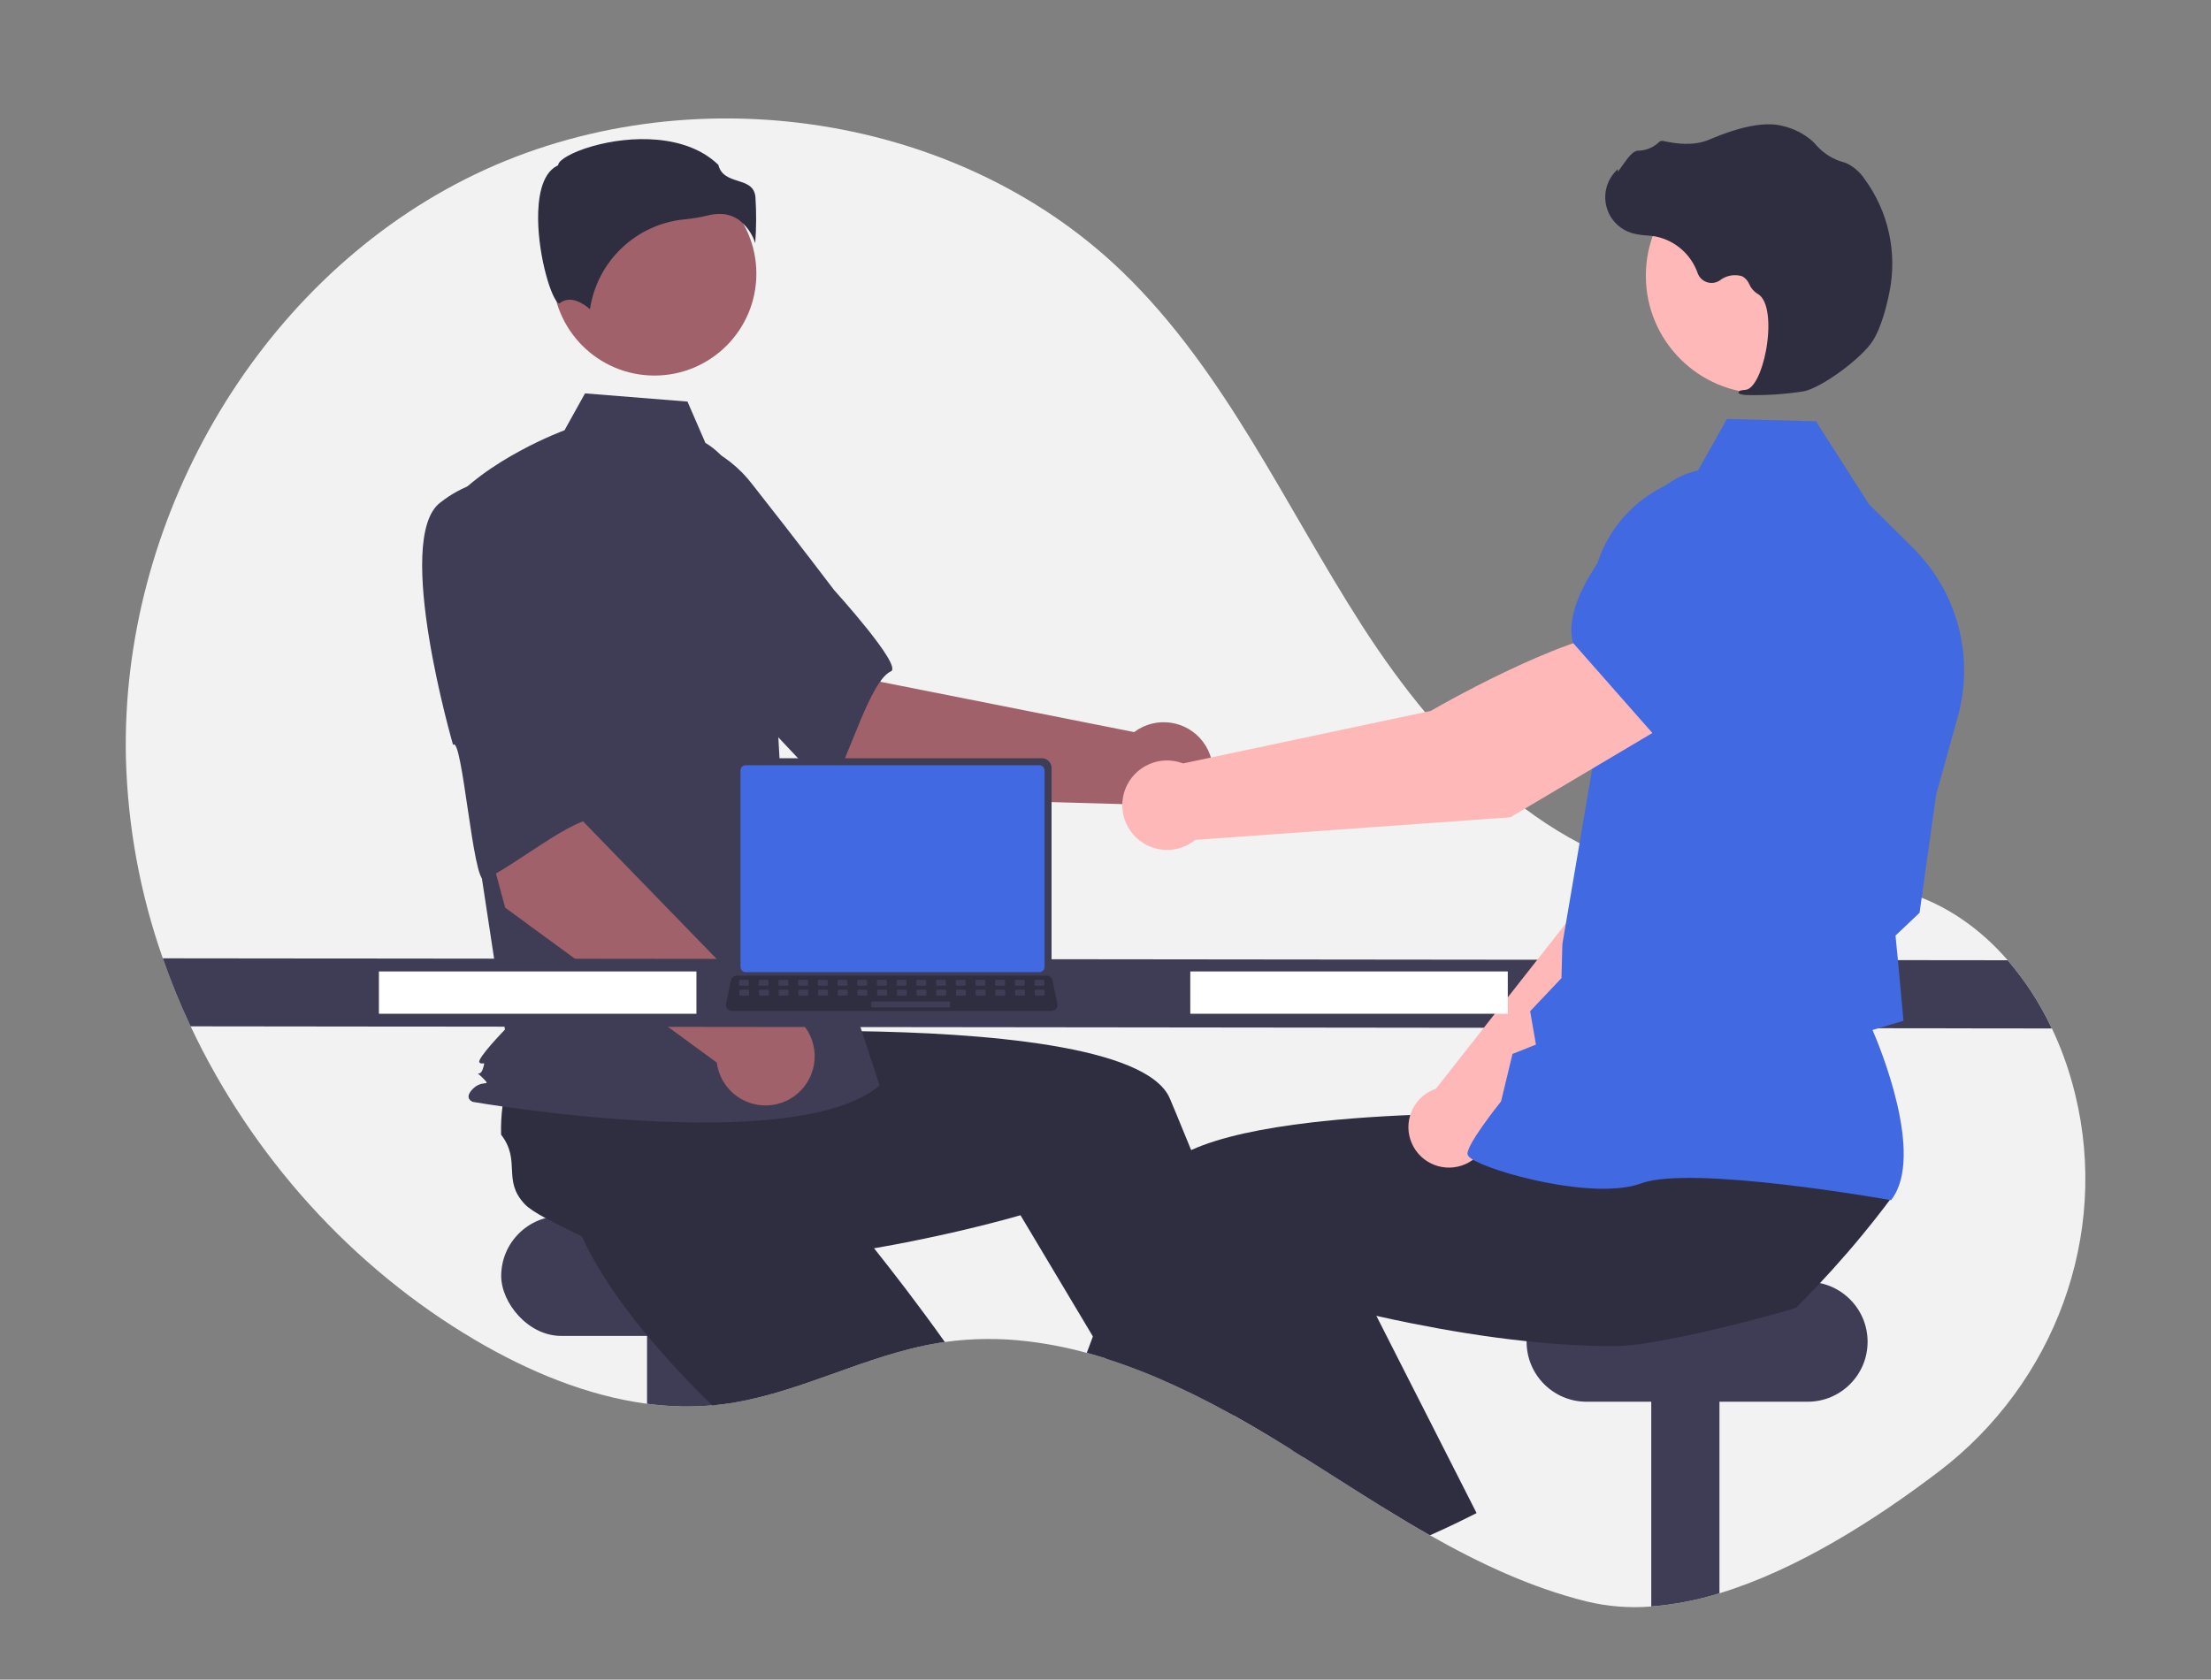
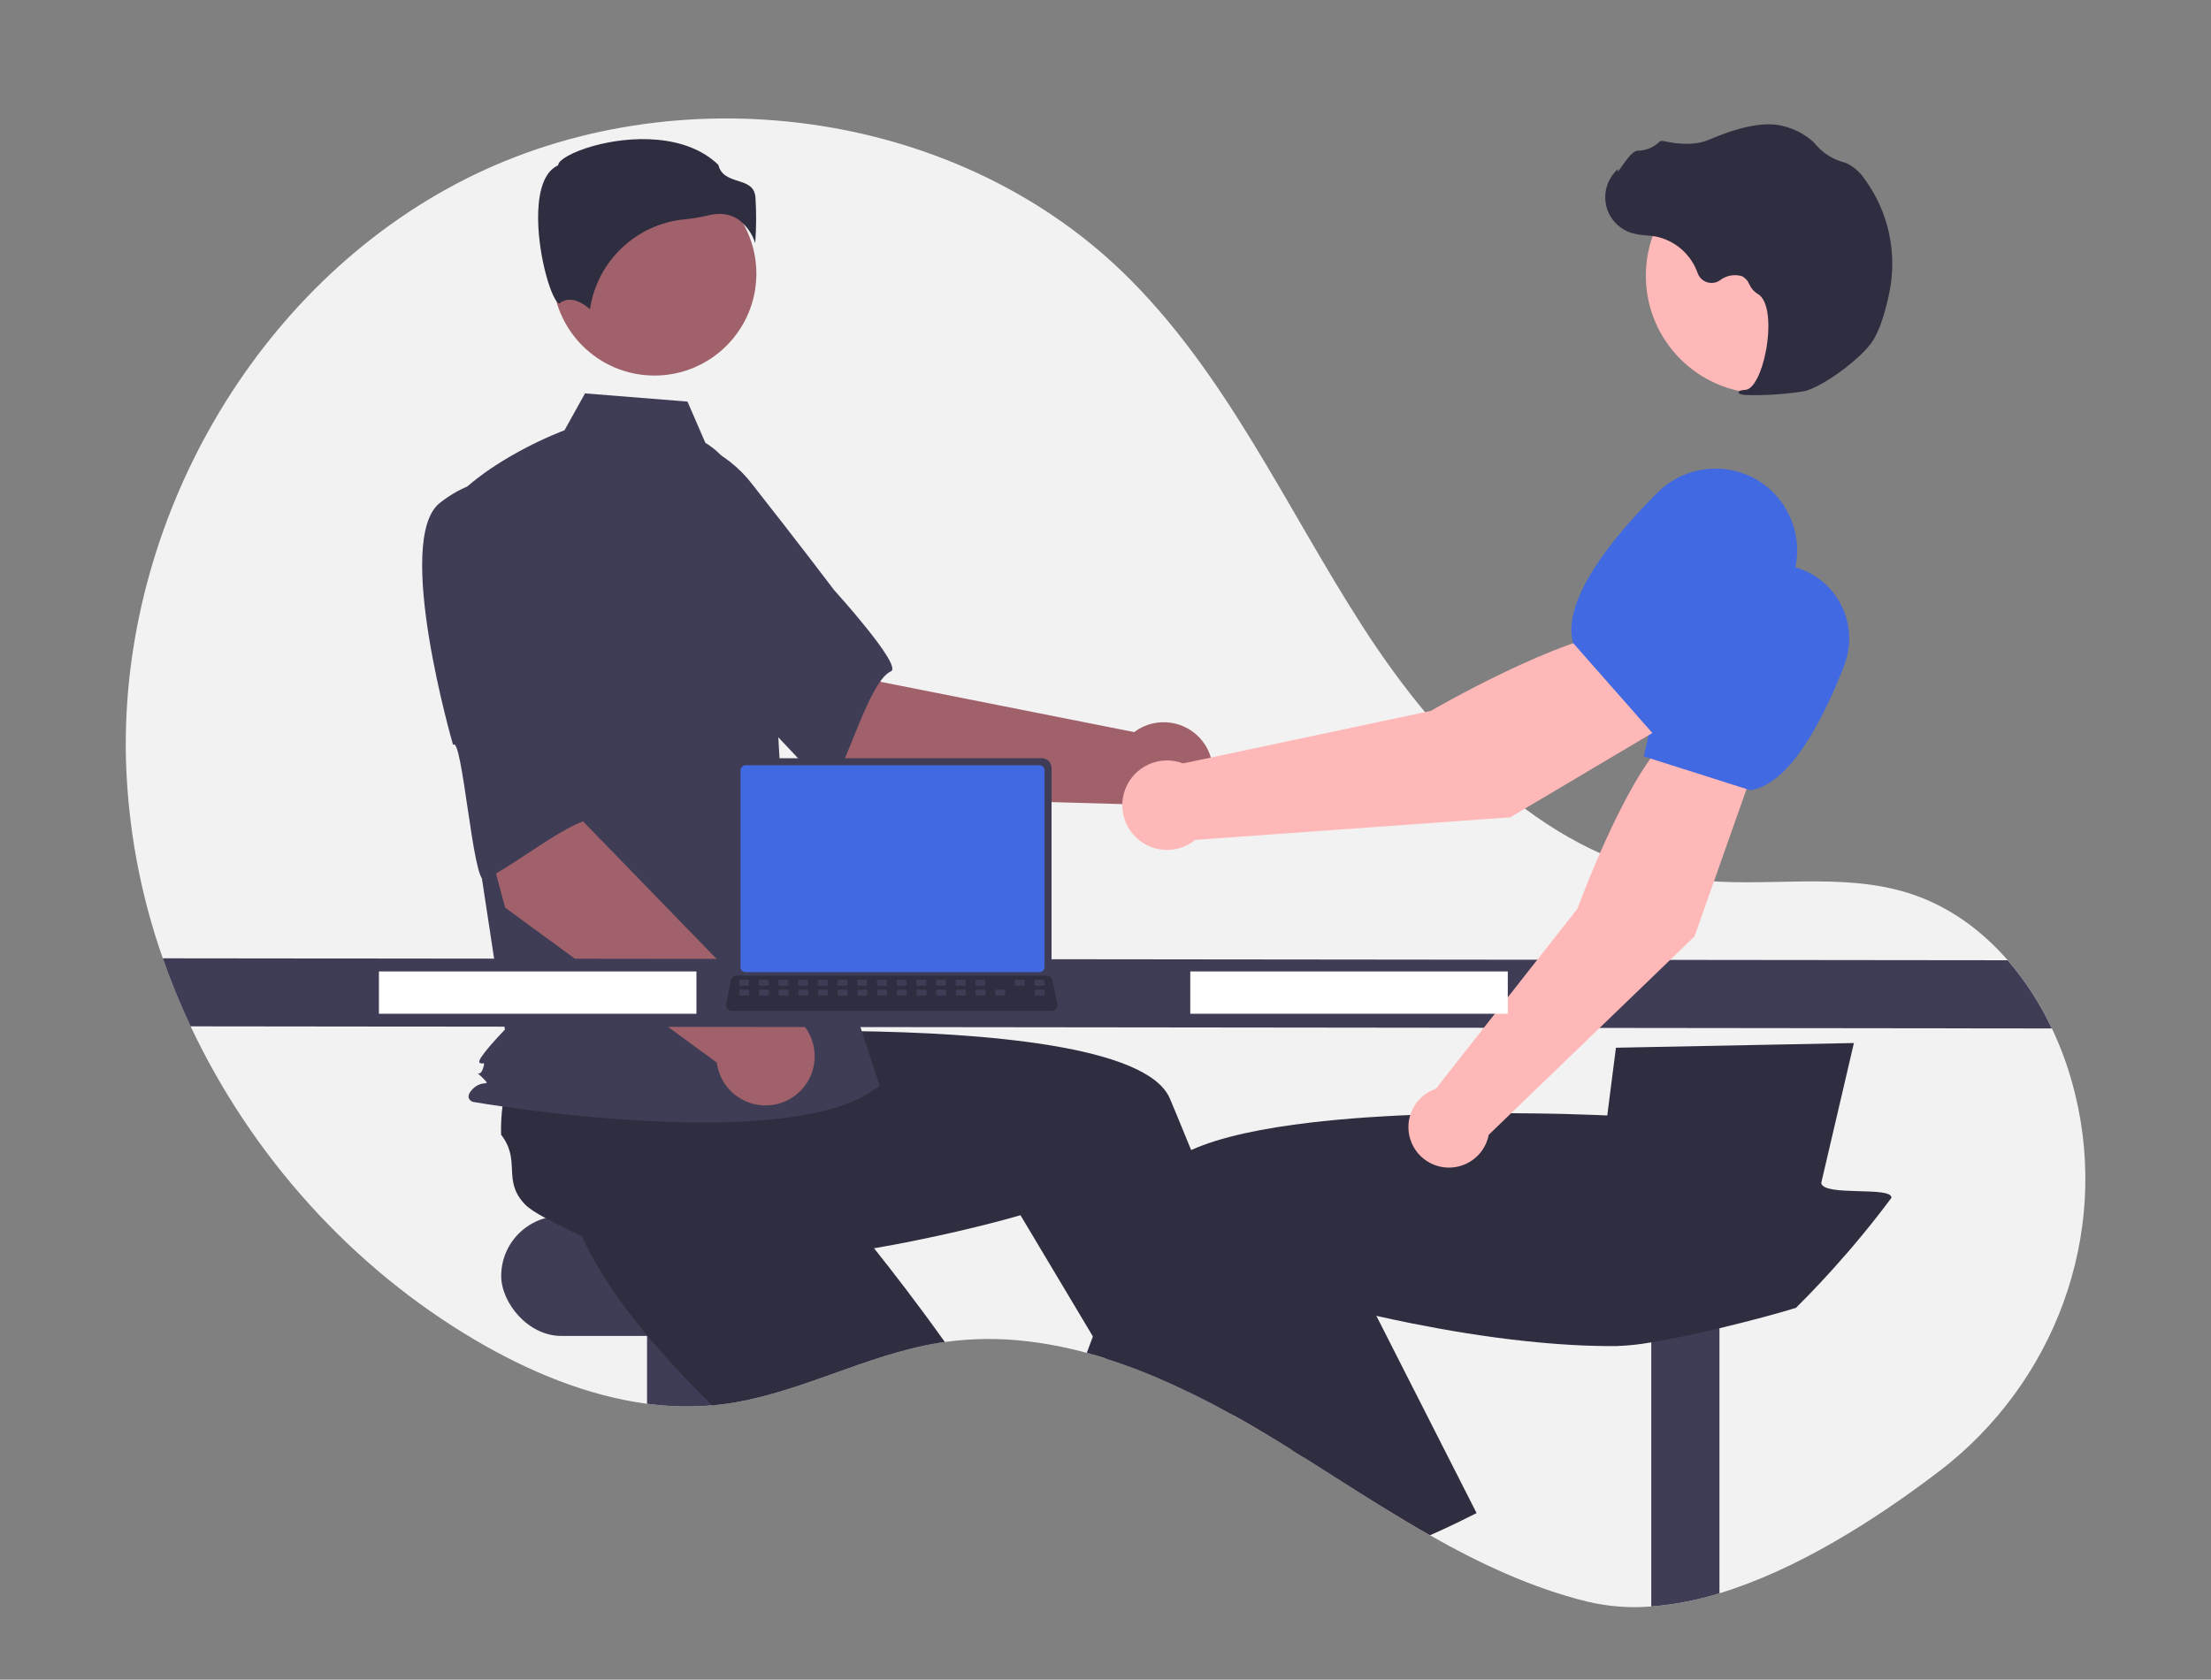
<svg xmlns="http://www.w3.org/2000/svg" id="_Слой_1" data-name="Слой_1" version="1.1" viewBox="0 0 833.22 633.11">
  <rect x="0" y="0" width="833.22" height="633.11" fill="#808080" stroke="none" />
  <defs>
    <style> .st0 { fill: #2f2e41; } .st1 { fill: #4169e1; } .st2 { fill: #ffb6b6; } .st3 { fill: #3f3d56; } .st4 { fill: #ffb8b8; } .st5 { fill: #fff; } .st6 { fill: #f2f2f2; } .st7 { fill: #a0616a; } </style>
  </defs>
  <path class="st6" d="M730.63,554.68c-24.2,18.43-53.67,37.09-82.65,45.89-8.35,2.61-16.98,4.28-25.7,4.97-8.16.66-16.37.02-24.33-1.89-20.92-5.2-40.32-14.31-59.09-24.96-6.13-3.48-12.2-7.13-18.22-10.85-9.84-6.08-19.58-12.37-29.34-18.51-1.46-.93-2.92-1.84-4.38-2.75h0c-2.36-1.48-4.72-2.94-7.09-4.38-.42-.26-.83-.51-1.26-.76-4.48-2.71-9.03-5.36-13.66-7.95-.57-.31-1.13-.63-1.7-.94-8.96-4.97-18.16-9.47-27.58-13.5-6.19-2.61-12.45-4.95-18.78-6.96h0c-2.42-.76-4.85-1.48-7.29-2.14-7.31-2.01-14.76-3.46-22.28-4.36-10.37-1.26-20.86-1.17-31.21.25-.7.1-1.39.19-2.09.31-28.01,4.48-53.57,19.6-81.7,23.17-.91.12-1.82.22-2.73.3-.39.04-.78.08-1.17.11-8.17.7-16.4.5-24.53-.6-22.72-3-44.84-12.29-64.75-24.01-46.56-27.39-84.31-69.5-107.27-118.27-3.94-8.36-7.44-16.92-10.48-25.64-8.51-24.19-13.19-49.56-13.89-75.2-2.15-88.95,48.39-178.19,127.75-218.41,79.37-40.23,183.77-26.93,247.78,34.88,38.83,37.49,61.3,88.29,90.52,133.68,29.22,45.38,70.75,88.73,124.32,95.34,27.29,3.37,55.84-3.15,82,5.33,14.48,4.7,26.84,13.68,36.79,25.13,6.69,7.77,12.29,16.42,16.64,25.7,3.19,6.71,5.78,13.69,7.74,20.86.36,1.32.7,2.64,1.03,3.96,13.03,53.21-7.79,108.99-51.37,142.19Z" />
  <rect class="st3" x="188.88" y="458.35" width="128.51" height="45.2" rx="22.6" ry="22.6" />
  <path class="st3" d="M269.54,492.02v37.6c-8.56.83-17.18.66-25.7-.5v-37.11h25.7Z" />
  <path class="st0" d="M356.05,505.85c-.7.1-1.39.19-2.09.31-28.01,4.48-53.57,19.6-81.7,23.17-.91.12-1.82.22-2.73.3-.39.04-.78.08-1.17.11-6.87-6.73-13.74-13.89-20.19-21.31-3.5-4.01-6.89-8.11-10.07-12.26-8.26-10.71-15.26-21.71-19.89-32.53.47-5.18-2.76-17.18-4.3-26.36h0c-.66-3.86-1.01-7.21-.68-9.37,1.88-12.43,12.03-11,15.15-23.18,2.81-2.34,5.81-4.44,8.96-6.3.52-.31,1.05-.62,1.6-.93l33.86-23.4,12.94,12.69,19.69,19.32,21.34,20.93-18.12,18.3s15.14,17.45,32.84,40.72c4.75,6.25,9.69,12.92,14.56,19.78Z" />
  <path class="st3" d="M647.98,492.02v108.54c-8.35,2.61-16.98,4.28-25.7,4.97v-113.51h25.7Z" />
-   <path class="st3" d="M597.9,483.16h83.31c12.48,0,22.6,10.12,22.6,22.6h0c0,12.48-10.12,22.6-22.6,22.6h-83.31c-12.48,0-22.6-10.12-22.6-22.6h0c0-12.48,10.12-22.6,22.6-22.6Z" />
  <path class="st2" d="M478.56,541.44c-4.48-2.71-9.03-5.36-13.66-7.95-.57-.31-1.13-.63-1.7-.94l3.05-1.3,8.22-3.54.08-.04.09.3,3.92,13.46Z" />
  <path class="st0" d="M491.29,549.33c-1.46-.93-2.92-1.84-4.38-2.75h0c-2.36-1.48-4.72-2.94-7.09-4.38-.42-.26-.83-.51-1.26-.76-4.48-2.71-9.03-5.36-13.66-7.95-.57-.31-1.13-.63-1.7-.94-8.96-4.97-18.16-9.47-27.58-13.5-6.19-2.61-12.45-4.95-18.78-6.96h0l-4.97-8.32-22.38-37.48-4.92-8.23s-16.78,4.96-40.52,9.72c-8.64,1.74-18.2,3.44-28.22,4.87-10.72,1.52-21.95,2.74-33.12,3.32-5.33.28-10.64.43-15.86.38-13.52-.09-26.5-1.36-37.87-4.37-3.79-3.56-15.23-8.41-23.42-12.85h0c-3.44-1.86-6.29-3.64-7.79-5.23-8.63-9.13-1.26-16.25-8.93-26.21-.1-3.65.08-7.31.56-10.94.08-.6.16-1.21.26-1.83l2.42-41.09,17.97-2.38,27.35-3.62,29.63-3.92,3.26,25.54s23.07-1.17,52.3-.78c46.95.64,109.77,5.32,118.27,25.4.8,1.89,1.6,3.79,2.39,5.7,1.9,4.56,3.78,9.13,5.64,13.74,6.74,16.66,13.18,33.48,19.06,49.38,3.65,9.89,7.09,19.43,10.25,28.35,2.54,7.18,4.9,13.97,7.05,20.22,1.97,5.71,3.75,10.96,5.34,15.68.25.74.49,1.46.73,2.16Z" />
  <path class="st7" d="M325.95,300.39l-56.77-48.21,36.94-37.38,25.77,42.21,95.52,18.94c8.17-6.15,19.79-4.51,25.94,3.66,6.15,8.17,4.51,19.79-3.66,25.94-7.67,5.77-18.49,4.73-24.91-2.41l-98.82-2.74Z" />
  <path class="st3" d="M219.01,188.81c-6.56,21.34,55.92,72.25,55.92,72.25.69-5.12,36.12,39.06,38.53,35.06,6.85-11.37,14.39-39.49,22.3-43.08,4.52-2.05-21.42-30.62-21.42-30.62,0,0-13.23-17.51-30.71-39.7-9.8-12.94-25.55-19.95-41.73-18.58,0,0-16.33,3.32-22.89,24.66Z" />
  <circle class="st7" cx="246.64" cy="103.16" r="38.4" />
  <path class="st3" d="M265.83,166.93c8.27,4.92,13.22,13.95,16.06,23.15,5.26,17.02,8.42,34.62,9.43,52.41l3,53.26,37.16,113.4c-32.2,27.25-153.25,6.19-153.25,6.19,0,0-3.72-1.24,0-4.95s7.33-.42,3.62-4.14-1.15.42.08-3.29,0-1.24-1.24-2.48,9.59-12.39,9.59-12.39l-9.91-65.09-12.39-131.29c14.86-18.58,44.76-29.53,44.76-29.53l7.72-13.9,38.62,3.09,6.75,15.57Z" />
  <path class="st0" d="M278.29,82.76c2.98,2.23,5.2,5.33,6.32,8.88.43-5.8.46-11.62.08-17.42-.45-4.08-3.32-4.99-6.65-6.06-3-.96-6.4-2.04-7.31-6-12.07-11.74-33.08-11.15-47.46-7.05-7.91,2.25-12.47,5.15-12.87,6.85l-.08.35-.32.16c-6.1,3.05-7.29,12.68-7.21,20.22.15,14.21,5.05,30.35,7.82,31.66.15.07.18.04.25-.01h0c4.16-3.33,9.24.25,11.47,2.2,2.71-18.17,17.47-32.15,35.76-33.87,2.9-.28,5.78-.76,8.62-1.45,1.44-.37,2.92-.57,4.4-.58,2.56-.04,5.07.71,7.19,2.13Z" />
  <path class="st1" d="M229.91,358.24l-11.75-6.02c-1.45-1.03-1.79-3.04-.75-4.49.82-1.16,2.31-1.64,3.66-1.18l11.75,6.02c1.45,1.03,1.79,3.04.75,4.49-.82,1.16-2.31,1.64-3.66,1.18h0Z" />
  <path class="st7" d="M190.37,342.12l-19.32-71.93,51.63-9.77-2.78,49.37,67.84,69.86c10.22-.42,18.85,7.53,19.26,17.75s-7.53,18.85-17.75,19.26c-9.59.39-17.9-6.61-19.13-16.14l-79.76-58.4Z" />
  <path class="st3" d="M165.77,189.54c-17.53,13.84,4.97,91.23,4.97,91.23,3.48-3.82,7.53,52.67,11.79,50.74,12.1-5.47,34.27-24.32,42.82-22.78,4.89.88-.23-37.36-.23-37.36,0,0-.94-21.93-2.71-50.12-.72-16.22-9.69-30.94-23.78-39,0,0-15.32-6.55-32.85,7.29Z" />
  <path class="st3" d="M773.24,387.66l-701.42-.8c-3.94-8.36-7.44-16.92-10.48-25.64l695.26.74c6.69,7.77,12.29,16.42,16.64,25.7Z" />
  <path class="st2" d="M549.83,573.62c-3.62,1.75-7.28,3.45-10.97,5.08-6.13-3.48-12.2-7.13-18.22-10.85l22.35-9.82,6.84,15.59Z" />
  <path class="st0" d="M712.8,451.49c-3.63,4.87-7.38,9.65-11.25,14.33-3.56,4.32-7.22,8.55-10.97,12.7-1.55,1.72-3.12,3.43-4.72,5.12-2.95,3.16-5.97,6.27-9.05,9.33-5.55,1.75-16.79,4.82-28.83,7.69-8.77,2.08-17.96,4.06-25.7,5.32-4.34.78-8.72,1.25-13.13,1.4-5.23.04-10.54-.1-15.86-.38-6.01-.32-12.03-.82-17.97-1.45-15.47-1.62-30.44-4.15-43.37-6.74-4.73-.94-9.18-1.9-13.28-2.83-7.75-1.75-14.24-3.38-18.94-4.62-5.29-1.38-8.3-2.28-8.3-2.28l-13.25,22.19-6.88,11.51-5.05,8.46-1.35,2.24c-.57-.31-1.13-.63-1.7-.94-8.96-4.97-18.16-9.47-27.58-13.5-6.19-2.61-12.45-4.95-18.78-6.96h0c-2.42-.76-4.85-1.48-7.29-2.14.76-2.05,1.53-4.11,2.31-6.19,1.45-3.87,2.94-7.78,4.45-11.73,3.27-8.54,6.66-17.21,10.14-25.84,2.85-7.08,5.76-14.14,8.7-21.09,1.36-3.21,4.11-6.03,7.97-8.5,1.84-1.16,3.76-2.19,5.75-3.08,11.03-5.03,27.29-8.3,45.2-10.4,1.48-.17,2.97-.34,4.47-.5,14.83-1.56,30.56-2.37,45.27-2.74,7.36-.19,14.47-.26,21.08-.27,2.14,0,4.21,0,6.23.02h0c5.45.03,10.47.11,14.88.19.86.02,1.69.04,2.51.06h0c.55,0,1.09.03,1.62.04,9.65.25,15.57.55,15.57.55l2.3-18.01.47-3.63.44-3.46h0s.05-.44.05-.44h.36s6.38-.13,6.38-.13l53.64-1.05,29.3-.58-4.64,19.91-7.67,32.85c.78,5.19,26.71,1.13,26.45,5.53Z" />
-   <path class="st0" d="M556.44,570.34c-2.19,1.12-4.4,2.22-6.61,3.28-3.62,1.75-7.28,3.45-10.97,5.08-6.13-3.48-12.2-7.13-18.22-10.85-9.84-6.08-19.58-12.37-29.34-18.51-1.46-.93-2.92-1.84-4.38-2.75h0c-4.02-5.97-8.13-12.2-12.27-18.6-.06-.09-.12-.18-.17-.27-1.06-1.63-2.12-3.27-3.17-4.93-6.62-10.37-13.28-21.18-19.74-32.23l16.36-7.64,30.42-14.2,5.25-2.45,15.08,29.7,13.45,26.49,3,5.89,21.32,41.97Z" />
+   <path class="st0" d="M556.44,570.34c-2.19,1.12-4.4,2.22-6.61,3.28-3.62,1.75-7.28,3.45-10.97,5.08-6.13-3.48-12.2-7.13-18.22-10.85-9.84-6.08-19.58-12.37-29.34-18.51-1.46-.93-2.92-1.84-4.38-2.75c-4.02-5.97-8.13-12.2-12.27-18.6-.06-.09-.12-.18-.17-.27-1.06-1.63-2.12-3.27-3.17-4.93-6.62-10.37-13.28-21.18-19.74-32.23l16.36-7.64,30.42-14.2,5.25-2.45,15.08,29.7,13.45,26.49,3,5.89,21.32,41.97Z" />
  <path class="st4" d="M561.03,427.75l77.55-74.79,21.49-60.86-31.7-13.79c-16.28,15.6-33.89,64.19-33.89,64.19l-53.37,67.89c-.42.14-.83.29-1.24.47-7.72,3.4-11.21,12.42-7.81,20.14,3.4,7.72,12.42,11.21,20.14,7.81,4.58-2.02,7.88-6.15,8.83-11.07Z" />
  <path class="st1" d="M619.45,285.11l40.22,12.77.15-.03c14.97-2.51,27.39-26.95,35.17-47.02,5.31-13.73-.92-29.24-14.26-35.47h0c-9.71-4.46-21.1-3.02-29.39,3.71l-20.65,16.87-11.24,49.17Z" />
-   <path class="st1" d="M712.64,452.38l.23-.31c12.55-16.64-4.61-57.85-7.21-63.83l11.67-3.46-2.03-22.21-.98-9.91,9.07-8.61.03-.22,6.24-44.4,8.16-29.38c6.26-22.62-.16-46.85-16.8-63.4l-16.69-16.57-19.99-31.29-33.52-.87-12.05,21.41c-23.13,4.72-39.58,25.3-39.09,48.9l1.13,57-12.03,70.63-.34,12.83-11.8,12.46,2.18,12.59-8.83,3.52-4.32,17.9c-1.65,2.06-12.55,15.84-12.65,19.68-.01.58.4,1.14,1.29,1.79,7.05,5.05,46.47,15.98,64.22,9.41,18.9-7,92.97,6.14,93.71,6.28l.38.07Z" />
  <circle class="st4" cx="664.65" cy="103.93" r="44.41" />
  <path class="st0" d="M659.24,148.93c6.88.11,13.75-.37,20.54-1.44,6.74-1.37,21.8-12.41,26-19.05h0c3.12-4.94,5.12-12.65,6.24-18.24,3.06-14.98-.37-30.55-9.44-42.86-1.72-2.55-4.1-4.58-6.89-5.88-.25-.1-.5-.18-.76-.26-4.06-1.07-7.7-3.32-10.47-6.48-.54-.64-1.12-1.24-1.74-1.79-3.13-2.64-6.83-4.5-10.82-5.43-6.43-1.72-15.73-.01-27.65,5.08-5.99,2.56-12.54,1.63-17.58.54-.58-.11-1.17.09-1.55.53-2.14,2.01-4.97,3.14-7.91,3.15-1.8.08-3.69,2.57-5.97,5.82-.52.74-1.12,1.6-1.56,2.12l-.06-1.01-1.02,1.12c-5.24,5.78-4.81,14.71.97,19.95,1.55,1.41,3.4,2.45,5.41,3.06,1.81.48,3.67.78,5.54.88,1.13.1,2.31.21,3.43.4,7.34,1.5,13.35,6.75,15.82,13.82,1.04,2.89,4.23,4.4,7.12,3.36.45-.16.89-.38,1.28-.66,2.38-1.85,5.51-2.42,8.38-1.53,1.22.68,2.18,1.76,2.7,3.06.63,1.45,1.69,2.68,3.02,3.52,4.56,2.35,4.88,12.78,3.24,21.47-1.58,8.38-4.7,14.44-7.6,14.74-2.23.23-2.48.39-2.64.78l-.14.35.25.33c1.23.45,2.54.62,3.84.51Z" />
  <path class="st4" d="M630.47,271.68l-17.12-34.14c-24.85,1.7-74.18,30.43-74.18,30.43l-93.32,19.79c-8.69-3.34-18.45,1-21.79,9.69-3.34,8.69,1,18.45,9.69,21.79,5.64,2.17,12.01,1.15,16.7-2.66l118.71-8.51,61.31-36.39Z" />
  <path class="st1" d="M623.57,277.29l44.72-33.23,7.88-28.38c3.11-11.38-.5-23.54-9.32-31.37h0c-12.24-10.72-30.69-10.12-42.21,1.36-16.83,16.8-36.02,40.23-31.9,56.48l.04.16,30.8,34.98Z" />
  <rect class="st5" x="448.56" y="366.17" width="119.65" height="15.95" />
  <rect class="st5" x="142.8" y="366.17" width="119.65" height="15.95" />
  <path class="st3" d="M276.42,289.45v75.96c0,2.02,1.64,3.65,3.65,3.65h112.56c2.02,0,3.65-1.64,3.65-3.65v-75.96c0-2.01-1.64-3.64-3.65-3.65h-112.56c-2.01,0-3.65,1.63-3.65,3.65Z" />
  <path class="st1" d="M279.06,290.4v74.08c0,1.08.87,1.95,1.95,1.95h110.68c1.08,0,1.95-.87,1.95-1.95v-74.08c0-1.08-.87-1.95-1.95-1.96h-110.68c-1.08,0-1.95.88-1.95,1.96Z" />
  <path class="st0" d="M274.06,380.23c.42.52,1.05.83,1.72.82h120.53c1.22,0,2.22-1,2.22-2.22,0-.15-.02-.3-.05-.45l-1.87-8.89c-.16-.74-.68-1.34-1.38-1.61-.25-.1-.52-.15-.79-.15h-116.79c-.27,0-.54.05-.79.15-.7.27-1.22.87-1.38,1.61l-1.87,8.89c-.13.65.03,1.33.45,1.85Z" />
  <rect class="st3" x="389.87" y="369.33" width="3.71" height="2.23" rx=".43" ry=".43" />
  <rect class="st3" x="382.45" y="369.33" width="3.71" height="2.23" rx=".43" ry=".43" />
-   <rect class="st3" x="375.02" y="369.33" width="3.71" height="2.23" rx=".43" ry=".43" />
  <rect class="st3" x="367.6" y="369.33" width="3.71" height="2.23" rx=".43" ry=".43" />
  <rect class="st3" x="360.18" y="369.33" width="3.71" height="2.23" rx=".43" ry=".43" />
  <rect class="st3" x="352.75" y="369.33" width="3.71" height="2.23" rx=".43" ry=".43" />
  <rect class="st3" x="345.33" y="369.33" width="3.71" height="2.23" rx=".43" ry=".43" />
  <rect class="st3" x="337.9" y="369.33" width="3.71" height="2.23" rx=".43" ry=".43" />
  <rect class="st3" x="330.48" y="369.33" width="3.71" height="2.23" rx=".43" ry=".43" />
  <rect class="st3" x="323.05" y="369.33" width="3.71" height="2.23" rx=".43" ry=".43" />
  <rect class="st3" x="315.63" y="369.33" width="3.71" height="2.23" rx=".43" ry=".43" />
  <rect class="st3" x="308.21" y="369.33" width="3.71" height="2.23" rx=".43" ry=".43" />
  <rect class="st3" x="300.78" y="369.33" width="3.71" height="2.23" rx=".43" ry=".43" />
  <rect class="st3" x="293.36" y="369.33" width="3.71" height="2.23" rx=".43" ry=".43" />
  <rect class="st3" x="285.93" y="369.33" width="3.71" height="2.23" rx=".43" ry=".43" />
  <rect class="st3" x="278.51" y="369.33" width="3.71" height="2.23" rx=".43" ry=".43" />
  <rect class="st3" x="389.96" y="373.04" width="3.71" height="2.23" rx=".43" ry=".43" />
-   <rect class="st3" x="382.54" y="373.04" width="3.71" height="2.23" rx=".43" ry=".43" />
  <rect class="st3" x="375.11" y="373.04" width="3.71" height="2.23" rx=".43" ry=".43" />
  <rect class="st3" x="367.69" y="373.04" width="3.71" height="2.23" rx=".43" ry=".43" />
  <rect class="st3" x="360.26" y="373.04" width="3.71" height="2.23" rx=".43" ry=".43" />
  <rect class="st3" x="352.84" y="373.04" width="3.71" height="2.23" rx=".43" ry=".43" />
  <rect class="st3" x="345.41" y="373.04" width="3.71" height="2.23" rx=".43" ry=".43" />
  <rect class="st3" x="337.99" y="373.04" width="3.71" height="2.23" rx=".43" ry=".43" />
  <rect class="st3" x="330.57" y="373.04" width="3.71" height="2.23" rx=".43" ry=".43" />
  <rect class="st3" x="323.14" y="373.04" width="3.71" height="2.23" rx=".43" ry=".43" />
  <rect class="st3" x="315.72" y="373.04" width="3.71" height="2.23" rx=".43" ry=".43" />
  <rect class="st3" x="308.29" y="373.04" width="3.71" height="2.23" rx=".43" ry=".43" />
  <rect class="st3" x="300.87" y="373.04" width="3.71" height="2.23" rx=".43" ry=".43" />
  <rect class="st3" x="293.44" y="373.04" width="3.71" height="2.23" rx=".43" ry=".43" />
  <rect class="st3" x="286.02" y="373.04" width="3.71" height="2.23" rx=".43" ry=".43" />
  <rect class="st3" x="278.6" y="373.04" width="3.71" height="2.23" rx=".43" ry=".43" />
-   <rect class="st3" x="328.34" y="377.5" width="29.7" height="2.23" rx=".43" ry=".43" />
</svg>